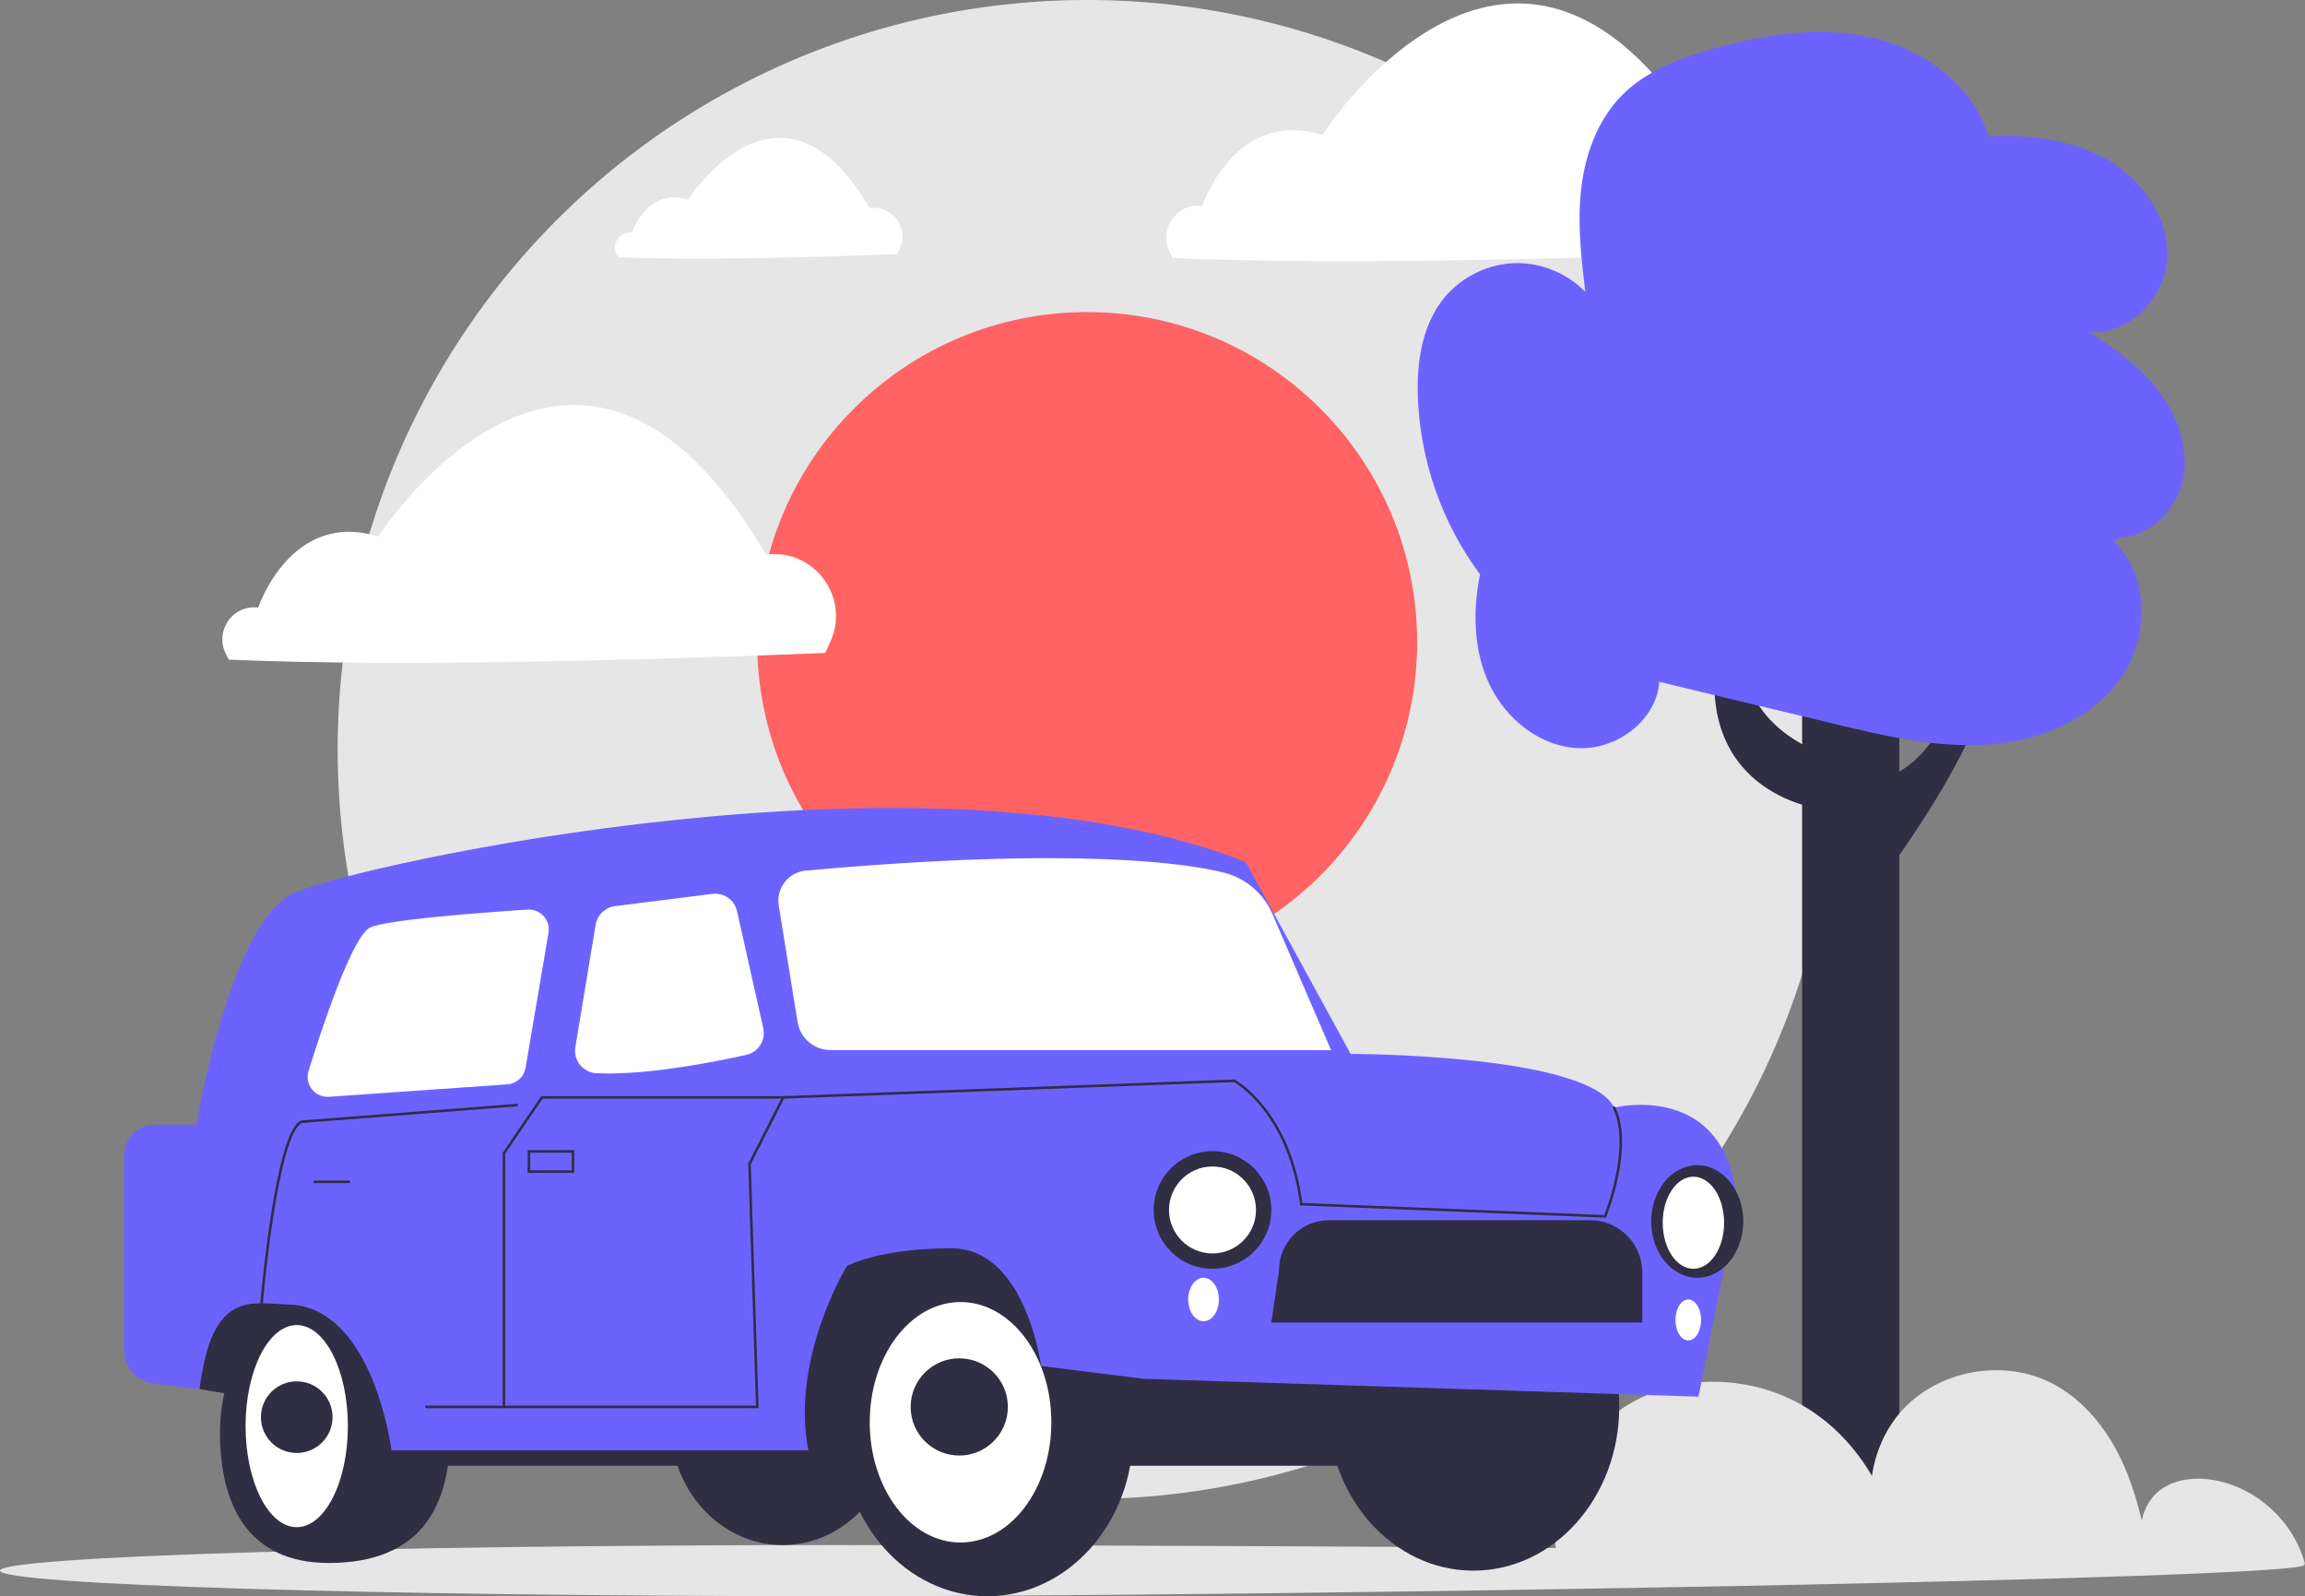
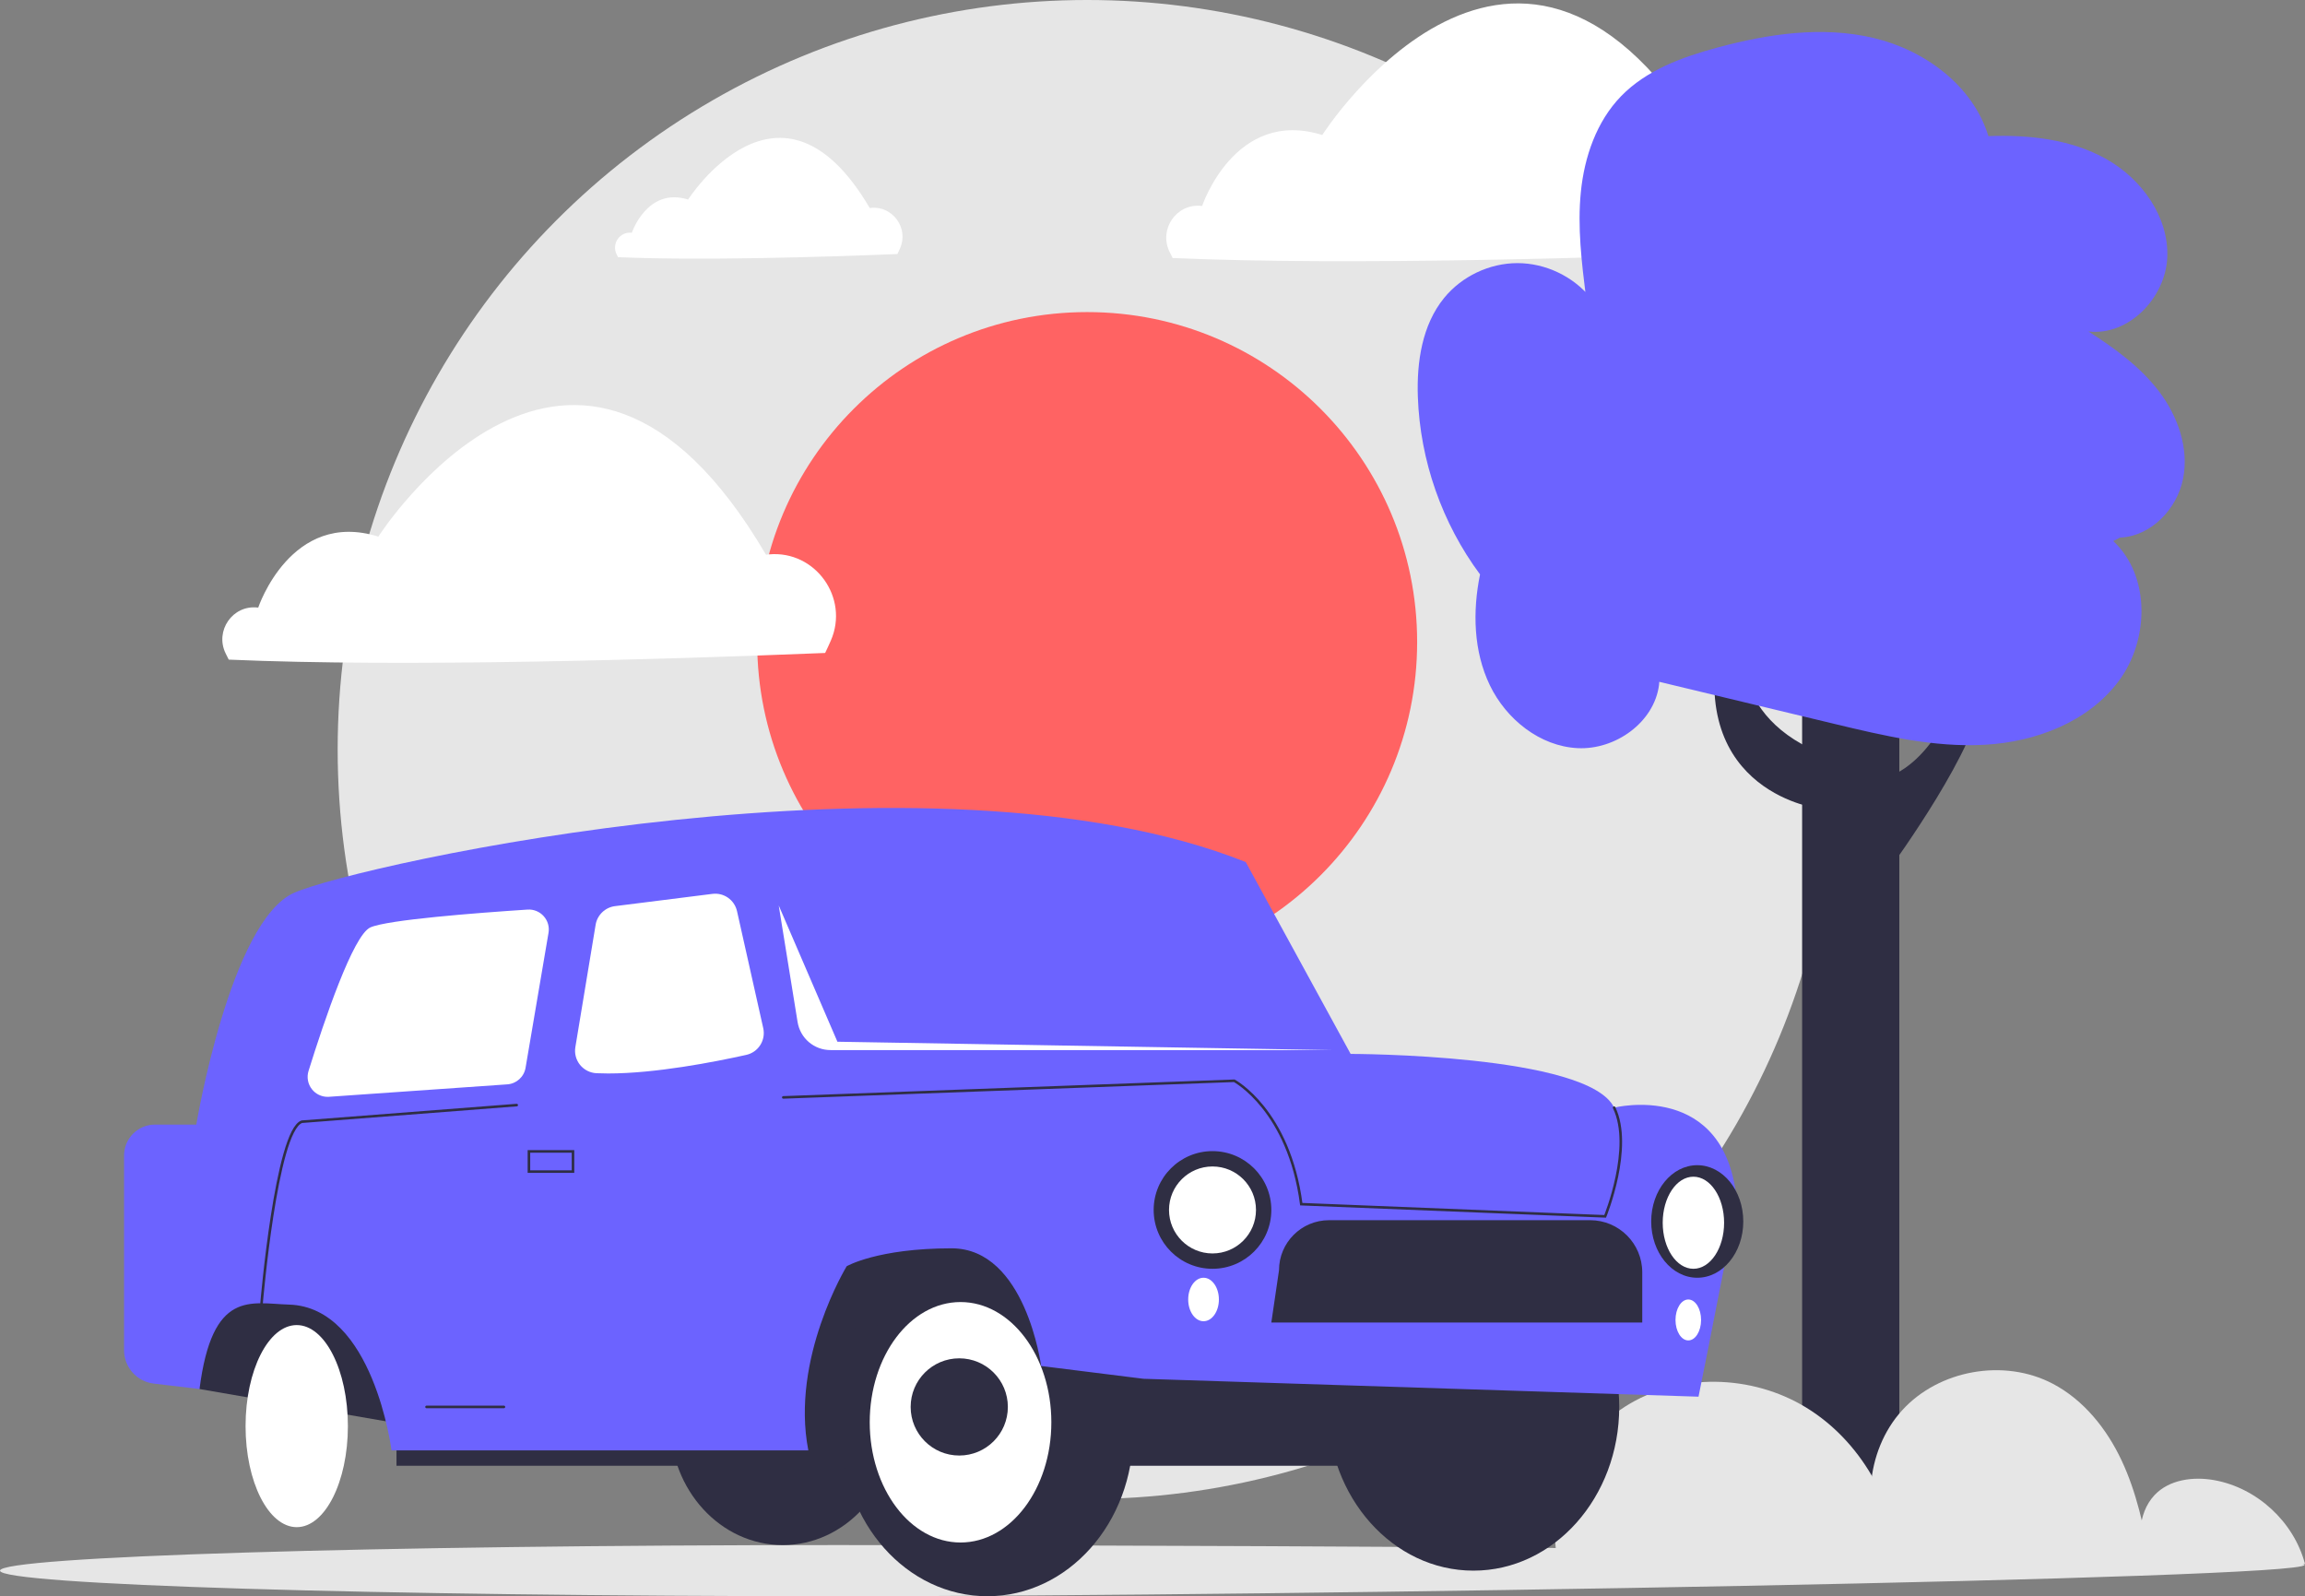
<svg xmlns="http://www.w3.org/2000/svg" role="img" viewBox="0 0 901.088 624" height="624" width="901.088">
  <rect x="0" y="0" width="901.088" height="624" fill="#808080" stroke="none" />
  <circle stroke-width="0" fill="#e6e6e6" r="293" cy="293" cx="425" />
  <path stroke-width="0" fill="#fff" d="m693.816,93.372c-.716,1.647-1.465,3.277-2.246,4.889-63.778,2.561-164.632,5.613-233.149,2.604-.414-.809-.82-1.622-1.218-2.439-4.304-8.841,2.744-19.018,12.516-17.928l.228.026s12.807-38.421,46.959-27.748c0,0,76.841-120.32,151.548,7.087,0,0,.423-.076,1.211-.146,18.093-1.602,31.391,16.998,24.151,33.657Z" />
  <rect stroke-width="0" fill="#2f2e43" height="329" width="38" y="275.5" x="704.5" />
  <path stroke-width="0" fill="#e6e6e6" d="m840.497,610.384c-2.361-13.484-5.266-27.021-11.082-39.413-5.816-12.392-14.813-23.677-26.933-30.04-19.007-9.978-44.503-5.462-58.926,10.437-14.423,15.9-16.44,41.714-4.662,59.661" />
  <path stroke-width="0" fill="#e6e6e6" d="m742.75,612.015c-1.966-24.774-15.463-48.791-36.66-61.764s-49.779-13.765-70.74-.415-32.378,40.859-25.354,64.698" />
  <path stroke-width="0" fill="#e6e6e6" d="m901.088,611.407c-4.314-16.47-18.781-29.817-35.545-32.793-8.216-1.459-17.564-.216-23.281,5.862-7.011,7.453-6.246,19.077-5.033,29.237" />
  <circle stroke-width="0" fill="#ff6363" r="129" cy="251" cx="425" />
  <path stroke-width="0" fill="#e6e6e6" d="m900.913,611.739c0,5.523-392.54,12.261-573.413,12.261S0,619.523,0,614s146.627-10,327.5-10,573.413,2.216,573.413,7.739Z" />
  <polygon stroke-width="0" fill="#2f2e43" points="69.479 509.483 78 543 161.683 557.5 161.683 493.597 69.479 489.5 69.479 509.483" />
  <rect stroke-width="0" fill="#2f2e43" height="100" width="427" y="473" x="155" />
-   <path stroke-width="0" fill="#2f2e43" d="m176,560c0,28.167-10.833,51-47.5,51-31.667,0-42.5-22.833-42.5-51s16.266-51,42.5-51,47.5,22.833,47.5,51Z" />
  <ellipse stroke-width="0" fill="#fff" ry="39.5" rx="20" cy="557.5" cx="116" />
-   <circle stroke-width="0" fill="#2f2e43" r="14" cy="554" cx="116" />
  <ellipse stroke-width="0" fill="#2f2e43" ry="64" rx="57" cy="550" cx="576" />
  <ellipse stroke-width="0" fill="#2f2e43" ry="48" rx="44" cy="556" cx="306" />
  <ellipse stroke-width="0" fill="#2f2e43" ry="64" rx="57" cy="560" cx="386" />
  <ellipse stroke-width="0" fill="#fff" ry="47" rx="35.5" cy="556" cx="375.5" />
  <circle stroke-width="0" fill="#2f2e43" r="19" cy="550" cx="375" />
  <path stroke-width="0" fill="#6c63ff" d="m48.5,527.828v-76.102c0-6.681,5.416-12.098,12.098-12.098h16.147s13.255-79.629,38.255-90.629,249-61,372-12l41,75s93,0,103,21c0,0,44-11,48,37l-11,56-4,20-217-7-40-5s-6-46-35-46-41,7-41,7c0,0-22,36-15,72h-162.942s-7.058-56-40.058-57c-15.026-.455-30-6-35,33l-17.91-2.125c-6.611-.784-11.59-6.39-11.59-13.047Z" />
-   <path stroke-width="0" fill="#fff" d="m520.348,410.5h-195.646c-6.448,0-11.875-4.62-12.905-10.985l-7.366-45.534c-.529-3.271.298-6.513,2.329-9.128,2.029-2.613,4.96-4.215,8.256-4.512,106.331-9.594,149.723-2.646,163.443.785,8.423,2.106,15.507,8.133,18.948,16.122l22.94,53.253Z" />
+   <path stroke-width="0" fill="#fff" d="m520.348,410.5h-195.646c-6.448,0-11.875-4.62-12.905-10.985l-7.366-45.534l22.94,53.253Z" />
  <path stroke-width="0" fill="#fff" d="m237.804,419.645c-1.571,0-3.106-.032-4.602-.101-2.517-.116-4.867-1.302-6.448-3.255-1.571-1.942-2.238-4.47-1.83-6.935l7.927-47.856c.629-3.796,3.734-6.783,7.551-7.263l38.082-4.793c4.5-.568,8.651,2.347,9.645,6.778l10.243,45.694c.513,2.289.104,4.639-1.152,6.618-1.254,1.975-3.202,3.343-5.486,3.852-12.622,2.809-35.536,7.262-53.931,7.262Z" />
  <path stroke-width="0" fill="#fff" d="m128.067,428.78c-2.379,0-4.637-1.083-6.124-2.964-1.599-2.022-2.095-4.699-1.328-7.162,6.134-19.668,17.433-53.111,24.182-56.111,6.722-2.987,41.373-5.647,61.43-6.967,2.396-.154,4.694.775,6.303,2.558,1.611,1.786,2.303,4.17,1.899,6.542l-8.972,52.745c-.606,3.563-3.547,6.227-7.153,6.479l-69.691,4.862c-.182.013-.365.019-.546.019Z" />
-   <polygon stroke-miterlimit="10" stroke-linecap="round" stroke="#2f2e43" fill="none" points="197 550 197 450.84 211.853 429 306.206 429 293 455 296.045 550 197 550" />
  <line stroke-miterlimit="10" stroke-linecap="round" stroke="#2f2e43" fill="none" y2="550" x2="197" y1="550" x1="166.741" />
  <path stroke-miterlimit="10" stroke-linecap="round" stroke="#2f2e43" fill="none" d="m102.255,509.483s5.745-67.479,15.745-70.981l84-6.502" />
-   <line stroke-miterlimit="10" stroke-linecap="round" stroke="#2f2e43" fill="none" y2="462" x2="136.371" y1="462" x1="123" />
  <rect stroke-miterlimit="10" stroke-linecap="round" stroke="#2f2e43" fill="none" height="7.886" width="17.227" y="450.114" x="206.773" />
  <path stroke-miterlimit="10" stroke-linecap="round" stroke="#2f2e43" fill="none" d="m306.206,429l176.294-6.5s21.402,11.483,26.201,48.241l118.799,4.759s11-27,3.5-42.5" />
  <circle stroke-width="0" fill="#2f2e43" r="23" cy="473" cx="474" />
  <circle stroke-width="0" fill="#fff" r="17" cy="473" cx="474" />
  <ellipse stroke-width="0" fill="#2f2e43" ry="22" rx="18" cy="477.5" cx="663.5" />
  <ellipse stroke-width="0" fill="#fff" ry="18" rx="12" cy="478" cx="662" />
  <ellipse stroke-width="0" fill="#fff" ry="8.5" rx="6" cy="508" cx="470.5" />
  <ellipse stroke-width="0" fill="#fff" ry="8" rx="5" cy="516" cx="660" />
  <path stroke-width="0" fill="#2f2e43" d="m642,517h-145l3-20.433c0-10.807,8.761-19.567,19.567-19.567h102.064c11.249,0,20.369,9.119,20.369,20.369v19.631Z" />
  <path stroke-width="0" fill="#2f2e43" d="m709.955,315.85s-54.455-7.39-35.955-74.37h7.5s-9,34.02,26,51.02l2.455,23.35Z" />
  <path stroke-width="0" fill="#2f2e43" d="m739.5,338.5s35-48,35-67h-9.668s-9.471,29-30.902,33.5l5.57,33.5Z" />
  <path stroke-width="0" fill="#6c63ff" d="m648.558,267.761c-1.881,14.644-17.079,25.441-31.825,24.705-14.746-.737-27.896-11.273-34.305-24.574s-6.796-28.876-3.839-43.341c-14.837-19.97-23.435-44.507-24.309-69.37-.479-13.636,1.641-28.128,10.262-38.704,6.91-8.478,17.74-13.621,28.678-13.618s21.765,5.151,28.671,13.632l-1.874-.224c-1.696-13.685-3.395-27.507-2.018-41.227s6.116-27.529,15.717-37.427c9.883-10.19,23.829-15.276,37.531-18.984,19.912-5.389,41.044-8.538,61.122-3.801s38.929,18.652,44.945,38.383c15.838-.575,32.265,1.19,46.078,8.959,13.813,7.769,24.481,22.537,23.855,38.373-.626,15.836-15.075,30.869-30.817,29.035,10.221,6.544,20.257,13.784,27.599,23.448,7.341,9.664,11.743,22.148,9.41,34.057-2.333,11.91-12.524,22.55-24.649,23.07l-2.655,1.36c14.594,13.638,14.078,38.667,2.158,54.694-11.921,16.027-32.437,23.823-52.379,24.941s-39.702-3.579-59.124-8.244c-22.711-5.455-45.423-10.91-68.134-16.365l-.097,1.223Z" />
  <path stroke-width="0" fill="#fff" d="m351.885,97.019c-.335.772-.686,1.535-1.052,2.29-29.88,1.2-77.13,2.63-109.23,1.22-.194-.379-.384-.76-.571-1.143-2.016-4.142,1.286-8.91,5.864-8.399l.107.012s6-18,22-13c0,0,36-56.37,71,3.32,0,0,.198-.036.568-.069,8.476-.75,14.707,7.964,11.315,15.768Z" />
  <path stroke-width="0" fill="#fff" d="m324.816,250.372c-.716,1.647-1.465,3.277-2.246,4.889-63.778,2.561-164.632,5.613-233.149,2.604-.414-.809-.82-1.622-1.218-2.439-4.304-8.841,2.744-19.018,12.516-17.928l.228.026s12.807-38.421,46.959-27.748c0,0,76.841-120.32,151.548,7.087,0,0,.423-.076,1.211-.146,18.093-1.602,31.391,16.998,24.151,33.657Z" />
</svg>